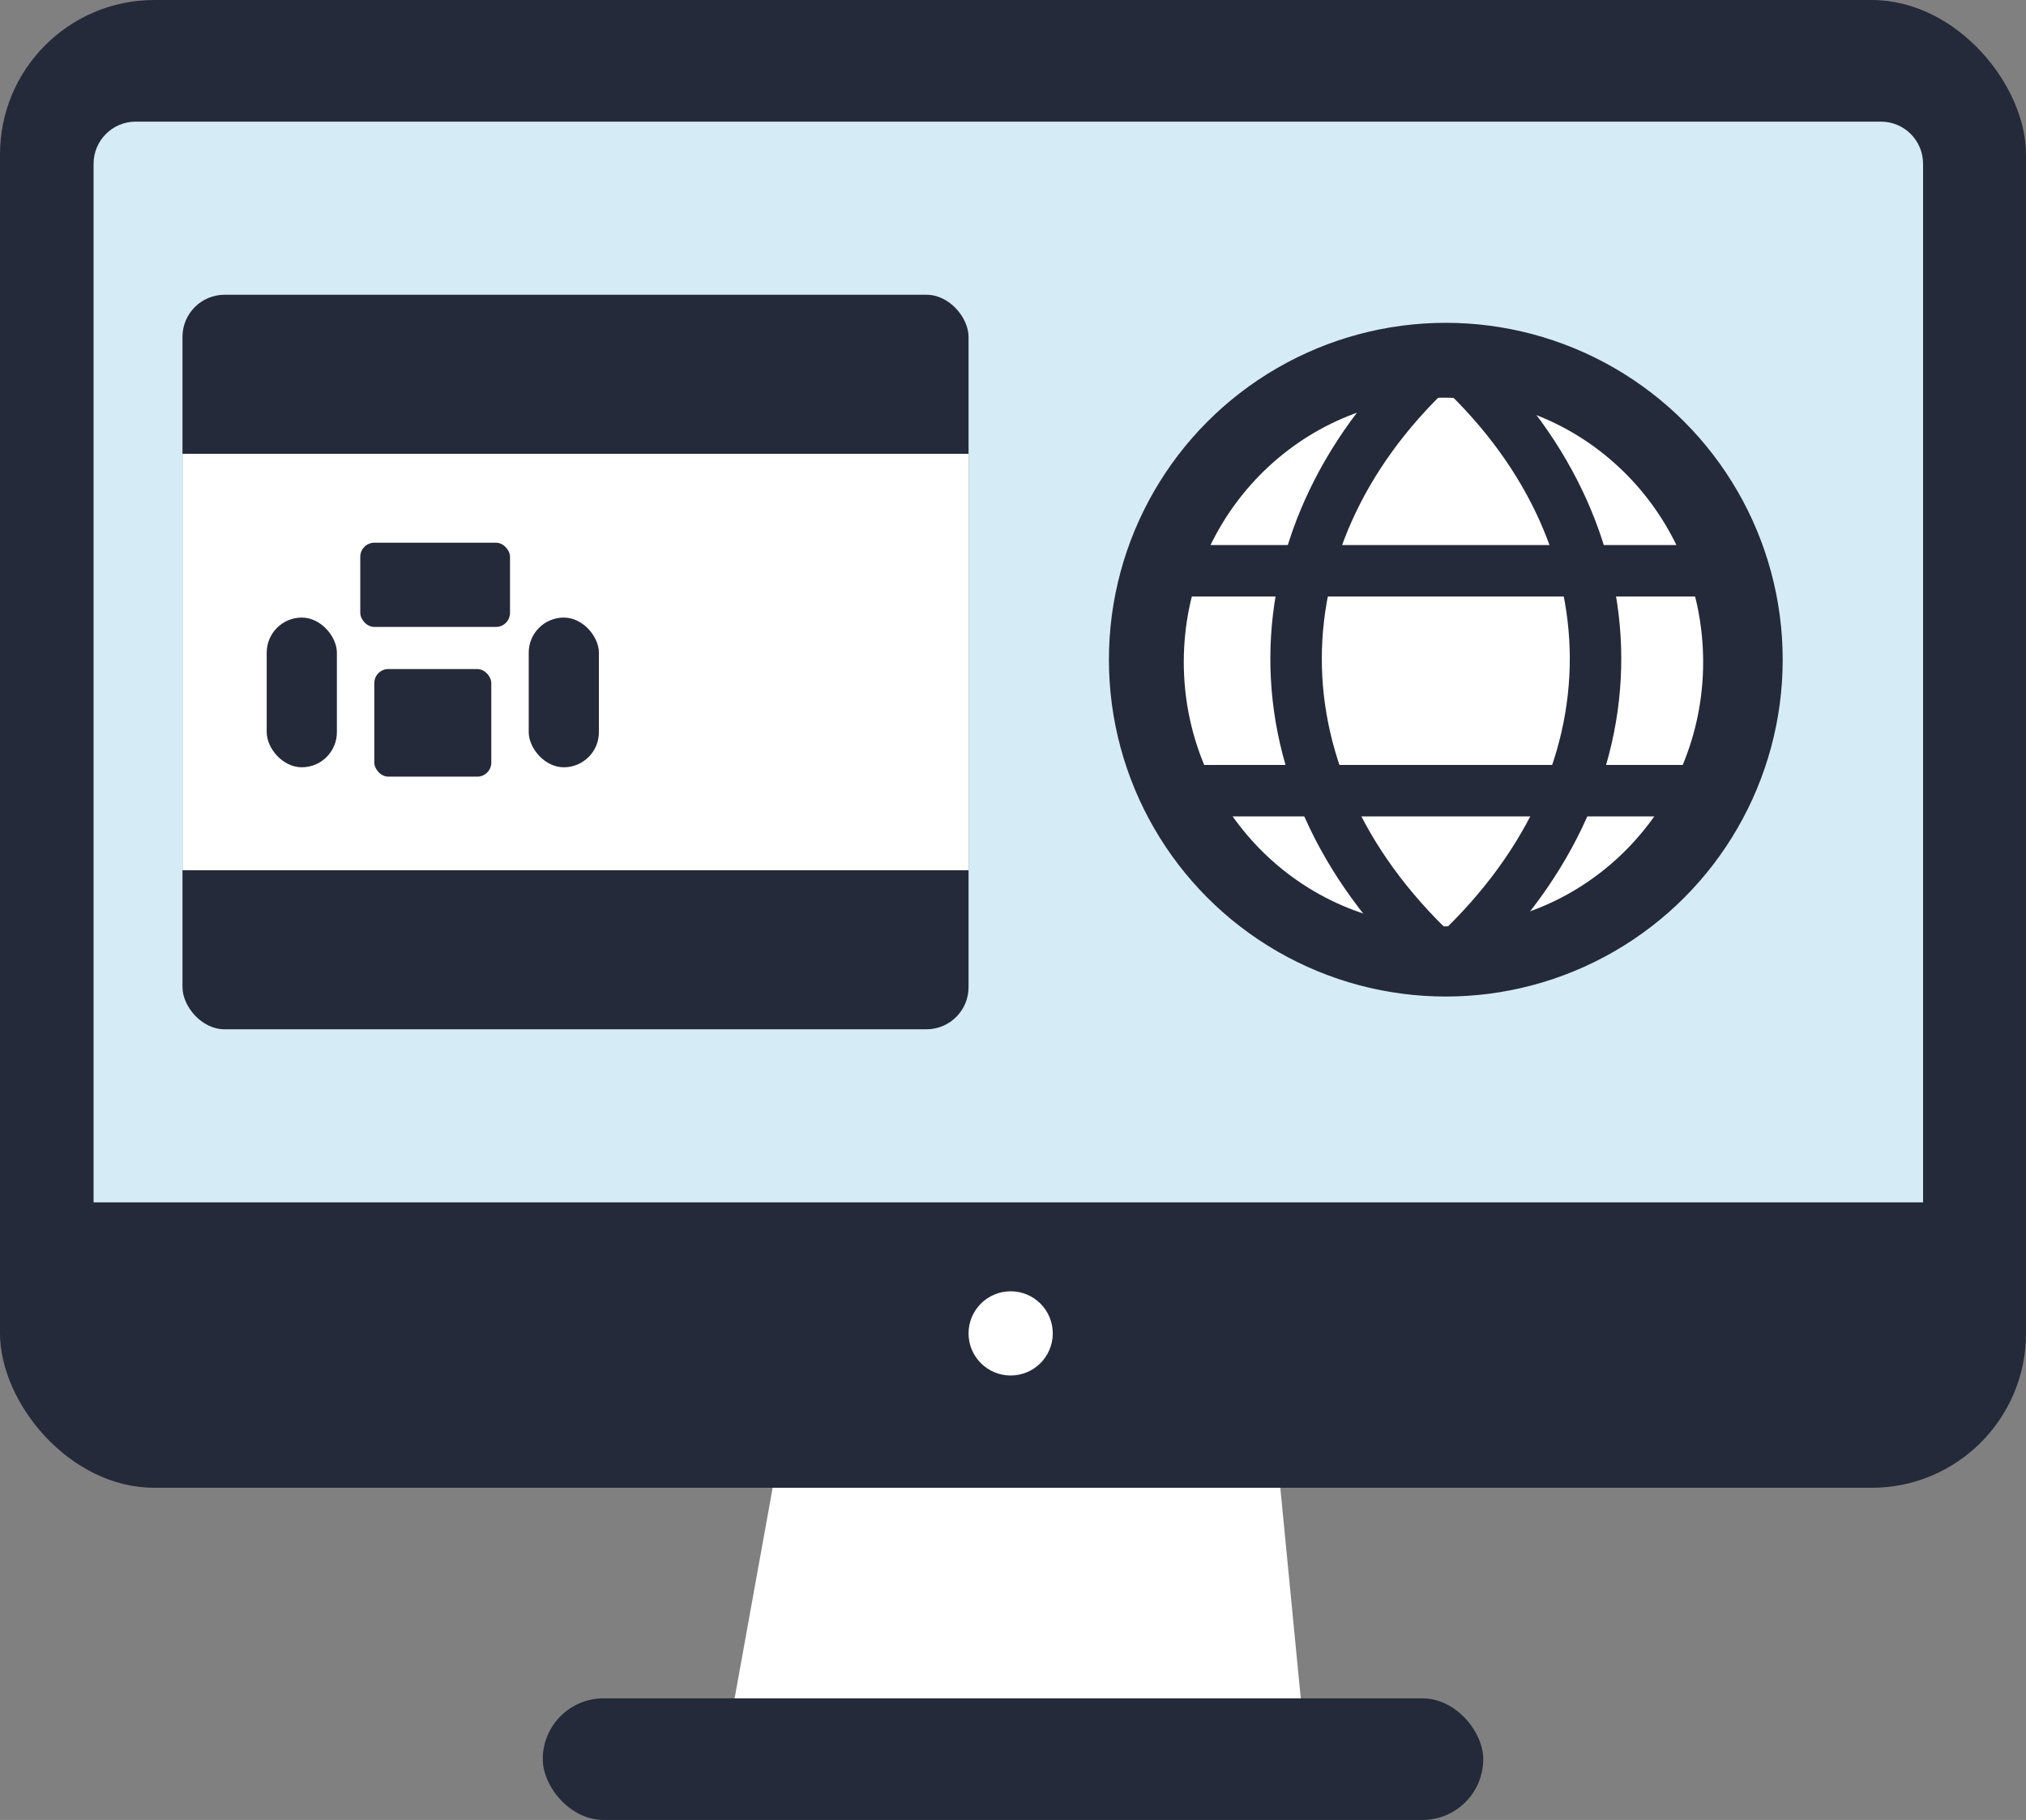
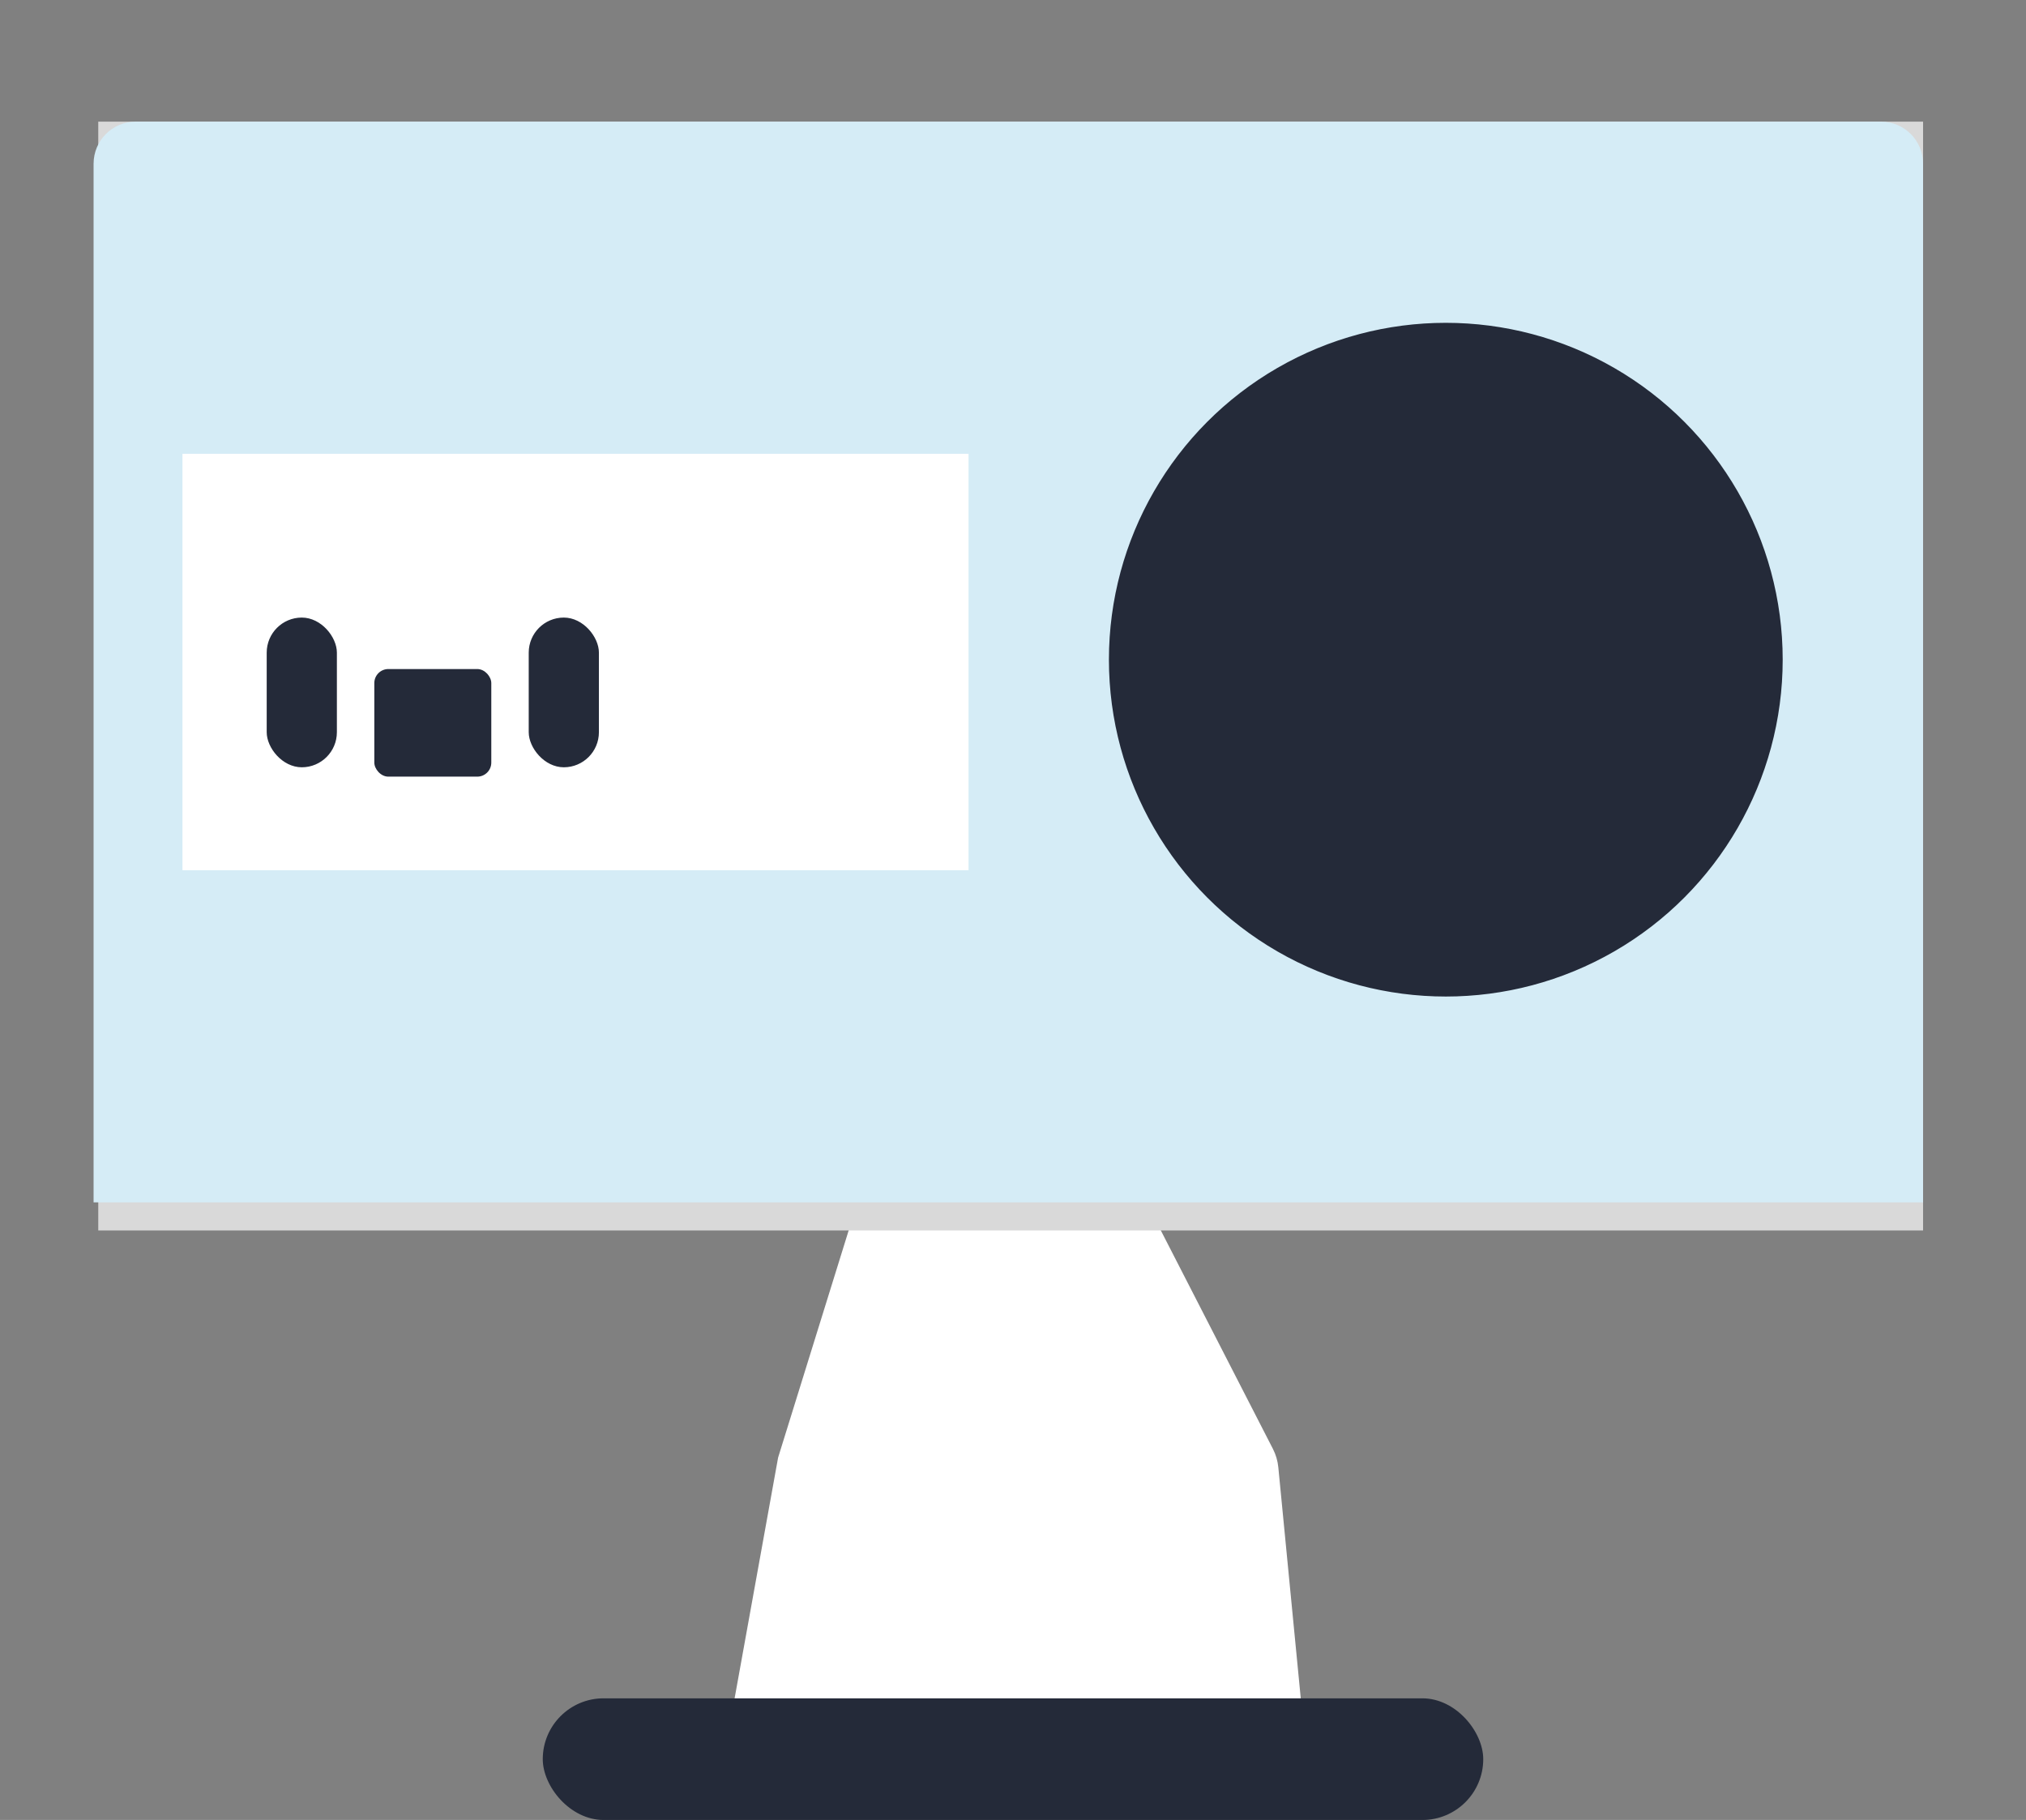
<svg xmlns="http://www.w3.org/2000/svg" width="433" height="389" viewBox="0 0 433 389" fill="none">
  <rect x="0" y="0" width="433" height="389" fill="#808080" stroke="none" />
  <path d="M198.547 207.73C201.47 198.32 214.34 197.204 218.838 205.972L272.043 309.671C272.677 310.905 273.071 312.248 273.205 313.629L278.578 368.936C279.206 375.401 274.125 381 267.63 381H166.916C160.058 381 154.871 374.793 156.091 368.044L166.3 311.539L198.547 207.73Z" fill="white" />
  <rect x="116" y="363" width="201" height="26" rx="13" fill="#242A39" />
  <rect x="21" y="26" width="390" height="237" fill="#D9D9D9" />
-   <rect width="433" height="318" rx="33" fill="#242A39" />
  <path d="M20 35C20 30.029 24.029 26 29 26H402C406.971 26 411 30.029 411 35V257H20V35Z" fill="#D5ECF6" />
  <circle cx="216" cy="285" r="9" fill="white" />
-   <rect x="39" y="63" width="168" height="157" rx="9" fill="#242A39" />
  <rect x="39" y="97" width="168" height="89" fill="white" />
  <circle cx="309" cy="141" r="71.5" fill="#242A39" stroke="#242A39" />
-   <ellipse cx="308.5" cy="141.5" rx="55.5" ry="56.5" fill="white" />
-   <path d="M307.813 77C267.43 113.359 265.633 167.151 309 206" stroke="#242A39" stroke-width="11" />
  <path d="M310.187 77C350.57 113.359 352.367 167.151 309 206" stroke="#242A39" stroke-width="11" />
  <path d="M251 122H367.5" stroke="#242A39" stroke-width="11" />
  <path d="M251 169H367.5" stroke="#242A39" stroke-width="11" />
  <rect x="57" y="132" width="15" height="32" rx="7.5" fill="#242A39" />
  <rect x="113" y="132" width="15" height="32" rx="7.5" fill="#242A39" />
  <rect x="80" y="143" width="25" height="23" rx="3" fill="#242A39" />
-   <rect x="77" y="116" width="32" height="18" rx="3" fill="#242A39" />
</svg>